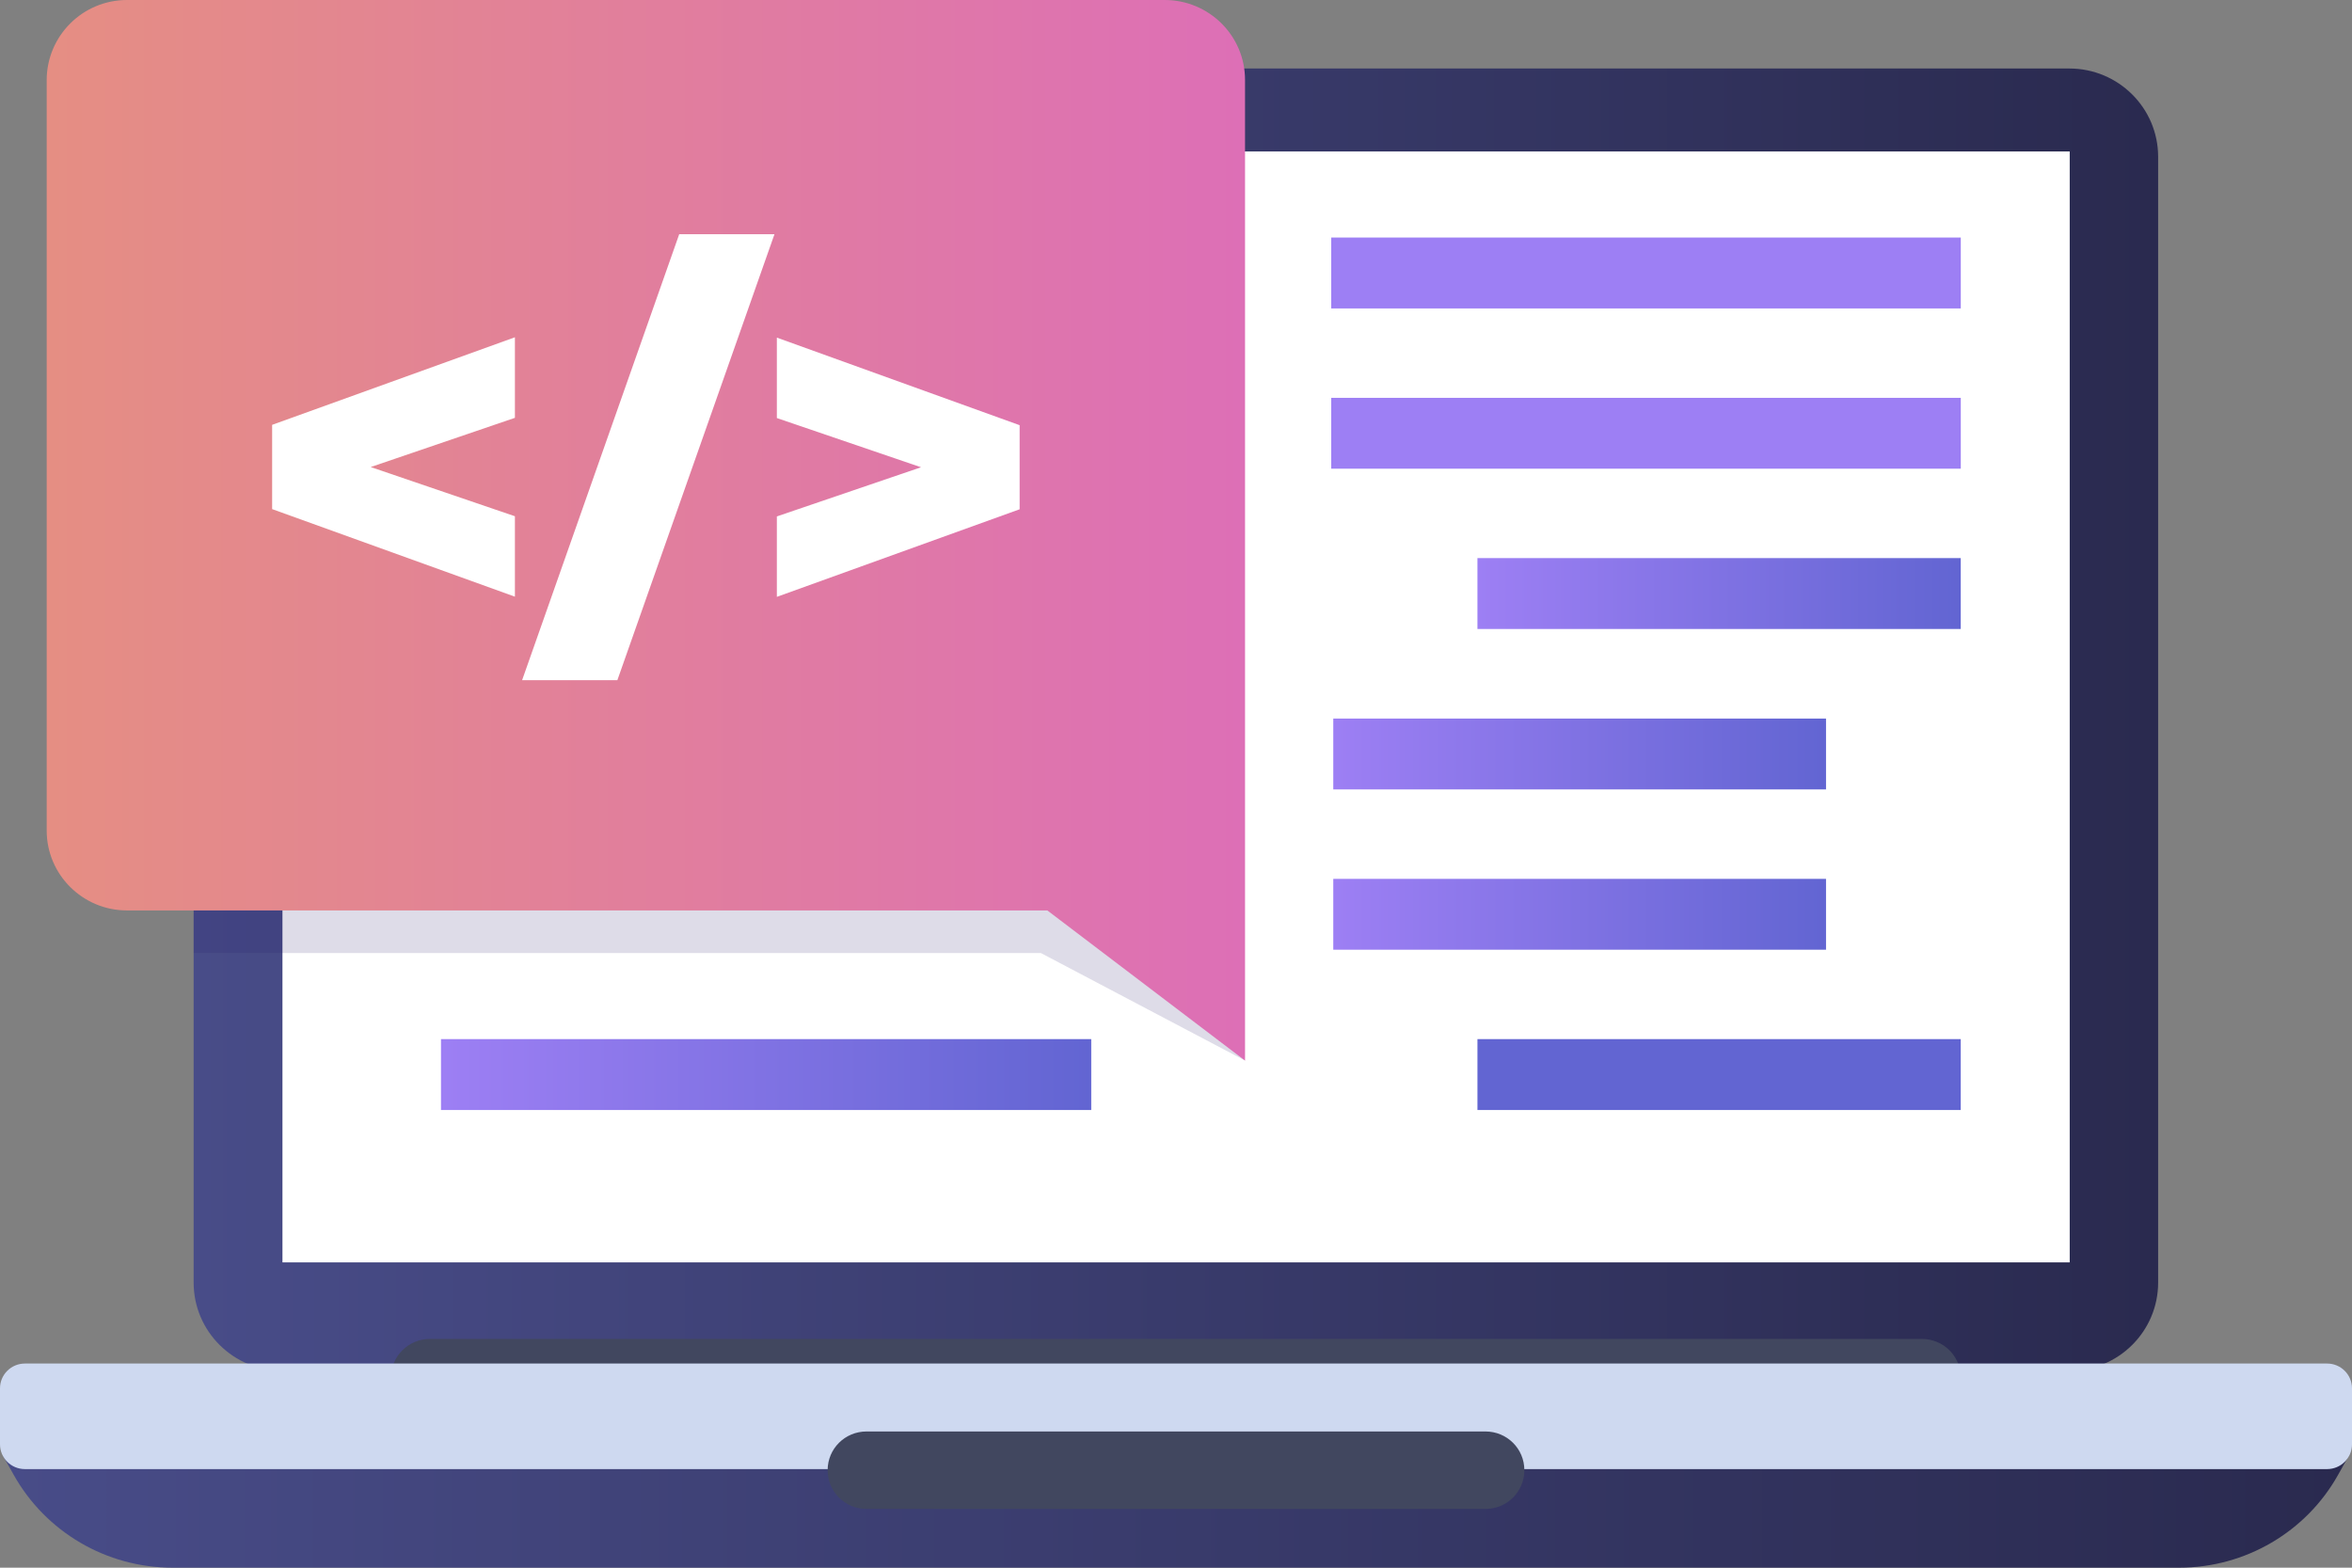
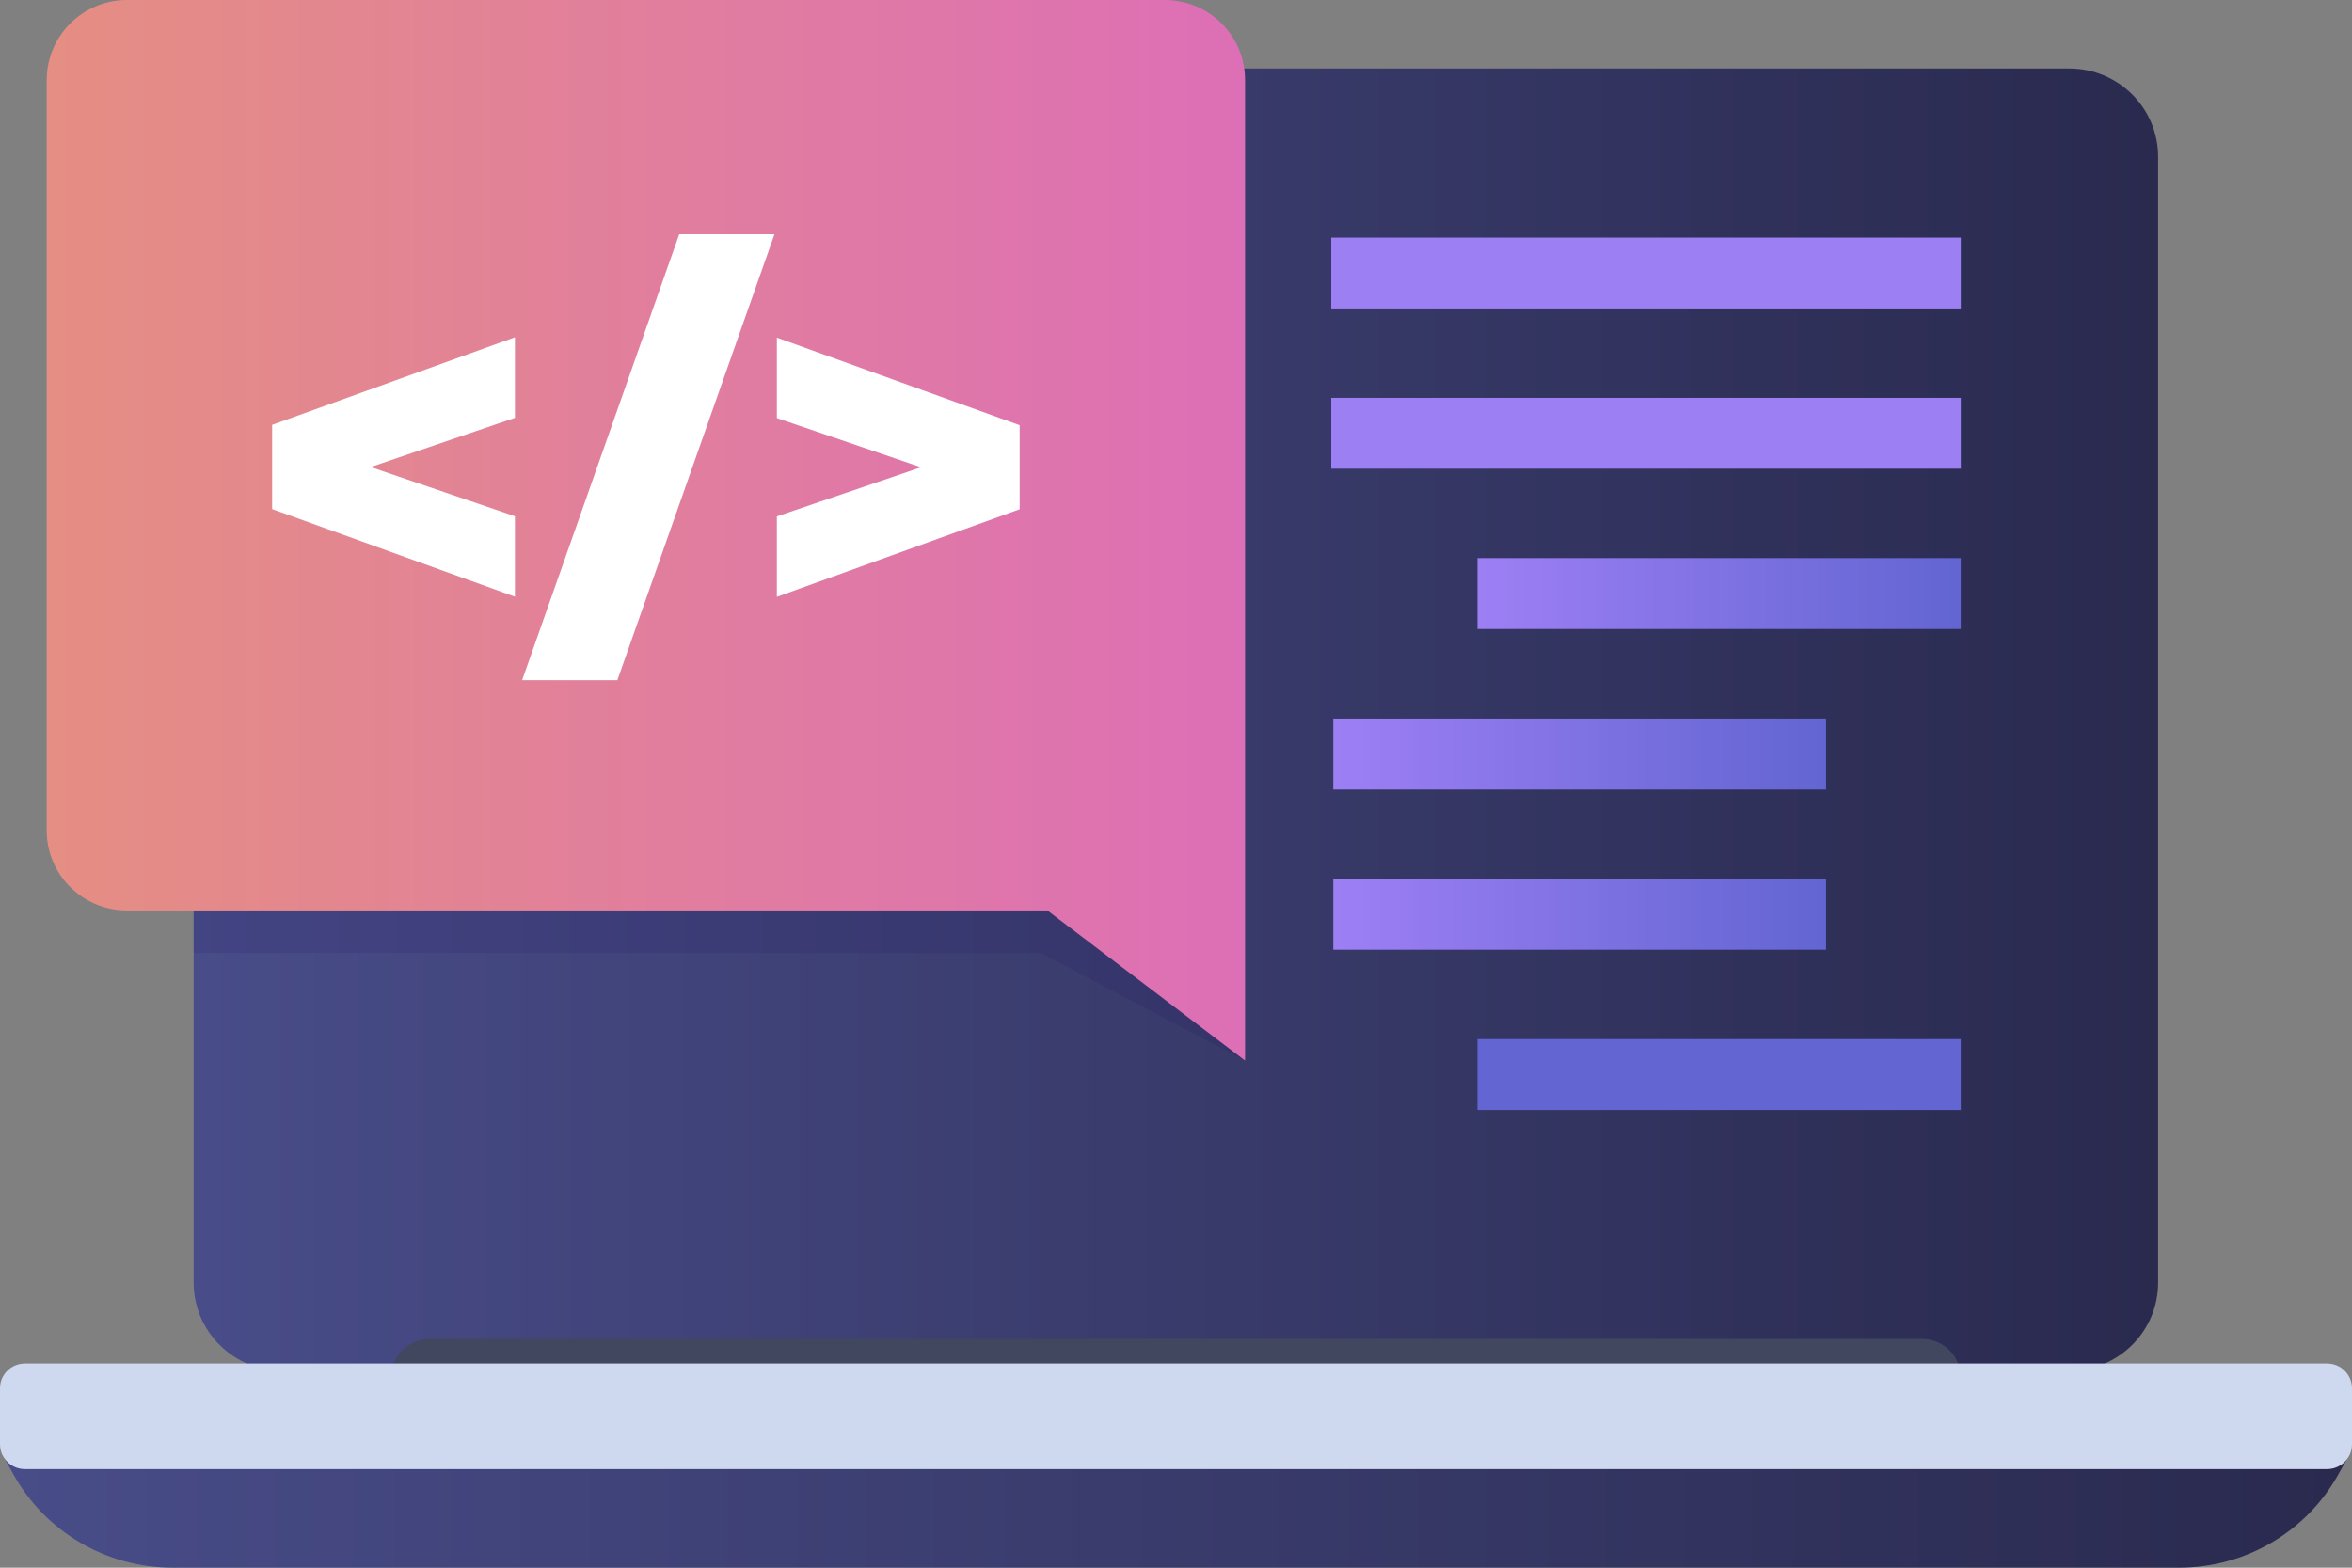
<svg xmlns="http://www.w3.org/2000/svg" width="54" height="36" viewBox="0 0 54 36" fill="none">
  <rect x="0" y="0" width="54" height="36" fill="#808080" stroke="none" />
  <path d="M49.549 29.453V3.6C49.549 2.481 48.636 1.573 47.511 1.573L6.485 1.573C5.359 1.573 4.446 2.481 4.446 3.6V29.453C4.446 30.573 5.359 31.48 6.485 31.48L47.511 31.48C48.636 31.48 49.549 30.573 49.549 29.453Z" fill="url(#paint0_linear_0_384)" />
-   <path d="M6.485 28.989L47.519 28.989V3.478L6.485 3.478V28.989Z" fill="white" />
  <path d="M9.872 32.526H44.124C44.62 32.526 45.018 32.13 45.018 31.637C45.018 31.143 44.62 30.747 44.124 30.747H9.872C9.376 30.747 8.977 31.143 8.977 31.637C8.977 32.13 9.376 32.526 9.872 32.526Z" fill="#41475F" />
  <path d="M3.963 36H50.032C51.55 36 52.953 35.178 53.686 33.858L53.915 33.449C53.953 33.382 53.902 33.302 53.826 33.302H0.169C0.093 33.302 0.046 33.382 0.08 33.449L0.309 33.858C1.047 35.182 2.445 36 3.963 36Z" fill="url(#paint1_linear_0_384)" />
  <path d="M0.572 33.736L53.428 33.736C53.744 33.736 54 33.481 54 33.167V31.881C54 31.567 53.744 31.312 53.428 31.312L0.572 31.312C0.256 31.312 -0 31.567 -0 31.881V33.167C-0 33.481 0.256 33.736 0.572 33.736Z" fill="#CED9F0" />
-   <path d="M19.896 34.651H34.104C34.6 34.651 34.998 34.255 34.998 33.761C34.998 33.268 34.6 32.872 34.104 32.872H19.896C19.4 32.872 19.002 33.268 19.002 33.761C19.002 34.255 19.4 34.651 19.896 34.651Z" fill="#41475F" />
  <path opacity="0.15" d="M4.446 21.885H23.897L28.585 24.355L26.245 19.634H4.446V21.885Z" fill="#221A69" />
  <path d="M2.916 0H26.741C27.759 0 28.585 0.822 28.585 1.834V24.355L24.046 20.907H2.916C1.899 20.907 1.072 20.085 1.072 19.073V1.834C1.076 0.822 1.899 0 2.916 0Z" fill="url(#paint2_linear_0_384)" />
  <path d="M11.822 9.595L8.511 10.725L11.822 11.855V13.702L6.248 11.691V9.756L11.822 7.745V9.591V9.595Z" fill="white" />
  <path d="M15.594 5.379H17.781L14.174 15.62H11.987L15.594 5.379Z" fill="white" />
  <path d="M23.41 9.76V11.695L17.836 13.706V11.859L21.146 10.73L17.836 9.6V7.753L23.41 9.764V9.76Z" fill="white" />
  <path d="M45.017 12.816H33.921V14.444H45.017V12.816Z" fill="url(#paint3_linear_0_384)" />
  <path d="M45.018 9.136H30.564V10.763H45.018V9.136Z" fill="url(#paint4_linear_0_384)" />
  <path d="M45.018 5.455H30.564V7.083H45.018V5.455Z" fill="url(#paint5_linear_0_384)" />
  <path d="M45.017 23.862H33.921V25.49H45.017V23.862Z" fill="url(#paint6_linear_0_384)" />
  <path d="M41.924 16.501H30.611V18.128H41.924V16.501Z" fill="url(#paint7_linear_0_384)" />
  <path d="M41.924 20.182H30.611V21.809H41.924V20.182Z" fill="url(#paint8_linear_0_384)" />
-   <path d="M25.054 23.862H10.125V25.49H25.054V23.862Z" fill="url(#paint9_linear_0_384)" />
  <defs>
    <linearGradient id="paint0_linear_0_384" x1="4.446" y1="16.527" x2="49.549" y2="16.527" gradientUnits="userSpaceOnUse">
      <stop stop-color="#484C88" />
      <stop offset="1" stop-color="#2A2A4F" />
    </linearGradient>
    <linearGradient id="paint1_linear_0_384" x1="0.067" y1="34.651" x2="53.928" y2="34.651" gradientUnits="userSpaceOnUse">
      <stop stop-color="#484C88" />
      <stop offset="1" stop-color="#2A2A4F" />
    </linearGradient>
    <linearGradient id="paint2_linear_0_384" x1="1.076" y1="12.176" x2="28.585" y2="12.176" gradientUnits="userSpaceOnUse">
      <stop stop-color="#E58E83" />
      <stop offset="1" stop-color="#DD6FB6" />
    </linearGradient>
    <linearGradient id="paint3_linear_0_384" x1="33.921" y1="13.63" x2="45.017" y2="13.63" gradientUnits="userSpaceOnUse">
      <stop stop-color="#9D7FF4" />
      <stop offset="1" stop-color="#6265D2" />
    </linearGradient>
    <linearGradient id="paint4_linear_0_384" x1="30.564" y1="9.95" x2="0.423" y2="9.95" gradientUnits="userSpaceOnUse">
      <stop stop-color="#9D7FF4" />
      <stop offset="1" stop-color="#6265D2" />
    </linearGradient>
    <linearGradient id="paint5_linear_0_384" x1="30.564" y1="6.269" x2="0.423" y2="6.269" gradientUnits="userSpaceOnUse">
      <stop stop-color="#9D7FF4" />
      <stop offset="1" stop-color="#6265D2" />
    </linearGradient>
    <linearGradient id="paint6_linear_0_384" x1="-0.001" y1="24.676" x2="0.423" y2="24.676" gradientUnits="userSpaceOnUse">
      <stop stop-color="#9D7FF4" />
      <stop offset="1" stop-color="#6265D2" />
    </linearGradient>
    <linearGradient id="paint7_linear_0_384" x1="30.611" y1="17.315" x2="41.928" y2="17.315" gradientUnits="userSpaceOnUse">
      <stop stop-color="#9D7FF4" />
      <stop offset="1" stop-color="#6265D2" />
    </linearGradient>
    <linearGradient id="paint8_linear_0_384" x1="30.611" y1="20.995" x2="41.928" y2="20.995" gradientUnits="userSpaceOnUse">
      <stop stop-color="#9D7FF4" />
      <stop offset="1" stop-color="#6265D2" />
    </linearGradient>
    <linearGradient id="paint9_linear_0_384" x1="10.125" y1="24.676" x2="25.054" y2="24.676" gradientUnits="userSpaceOnUse">
      <stop stop-color="#9D7FF4" />
      <stop offset="1" stop-color="#6265D2" />
    </linearGradient>
  </defs>
</svg>